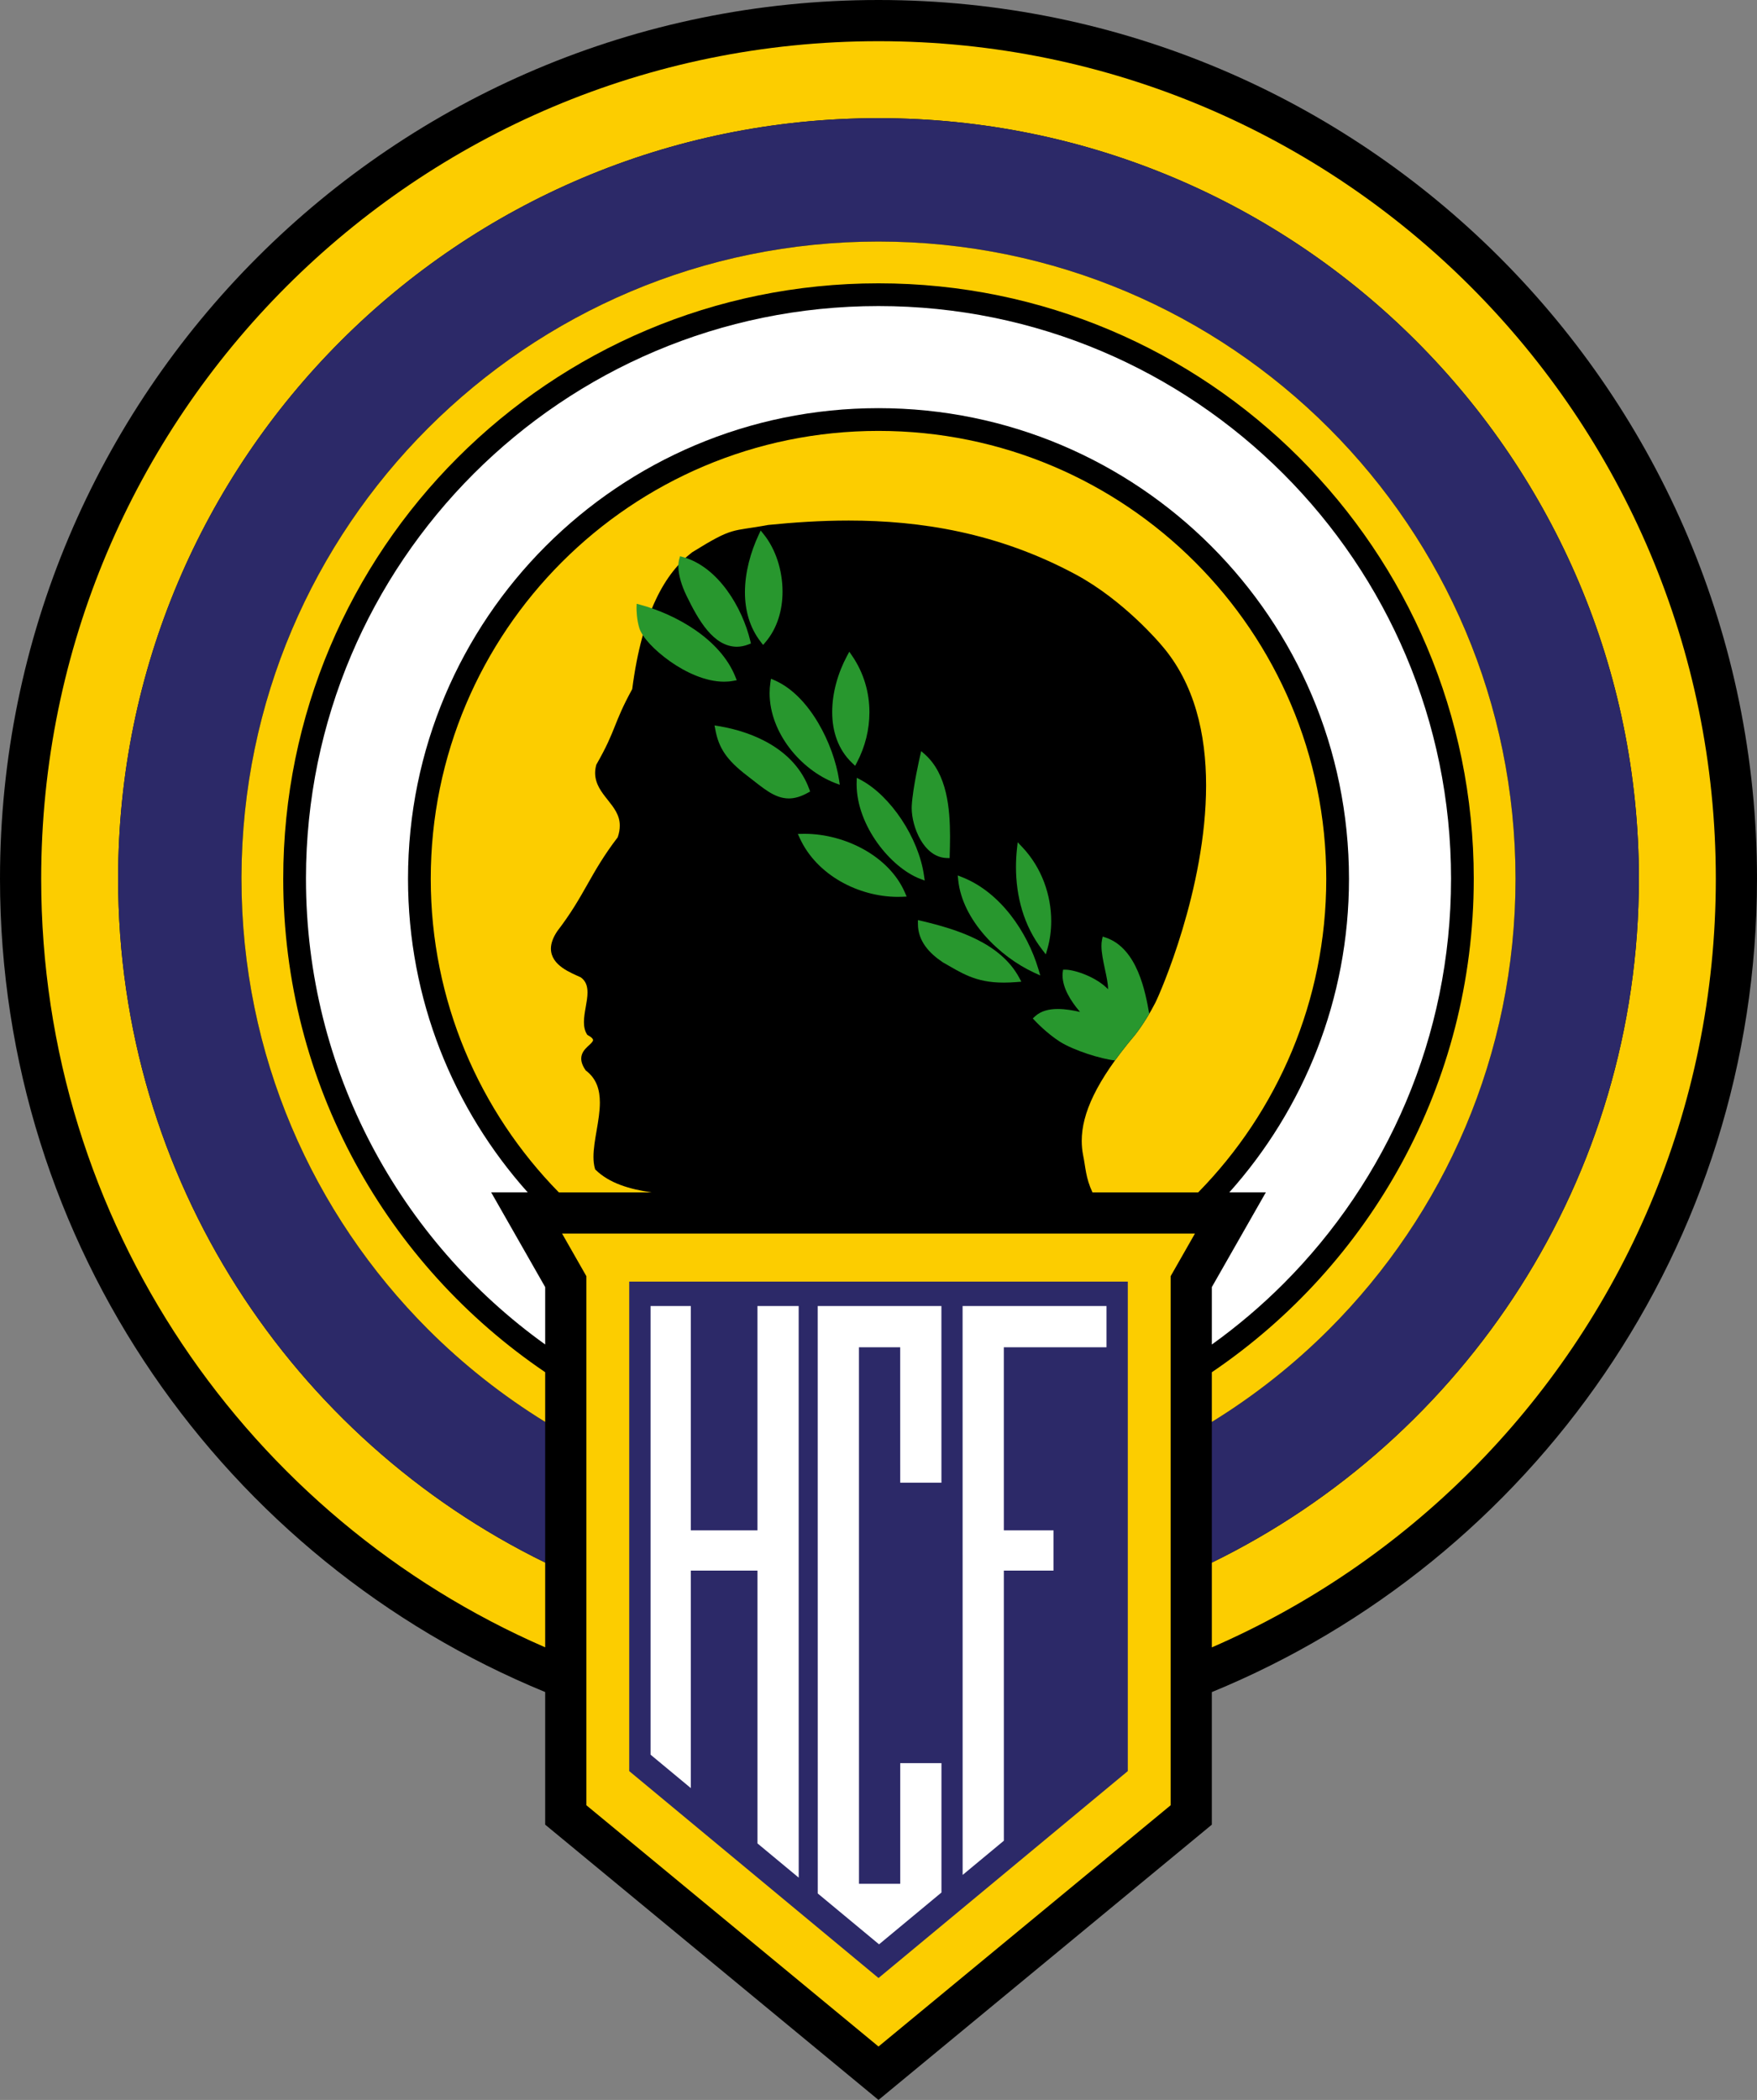
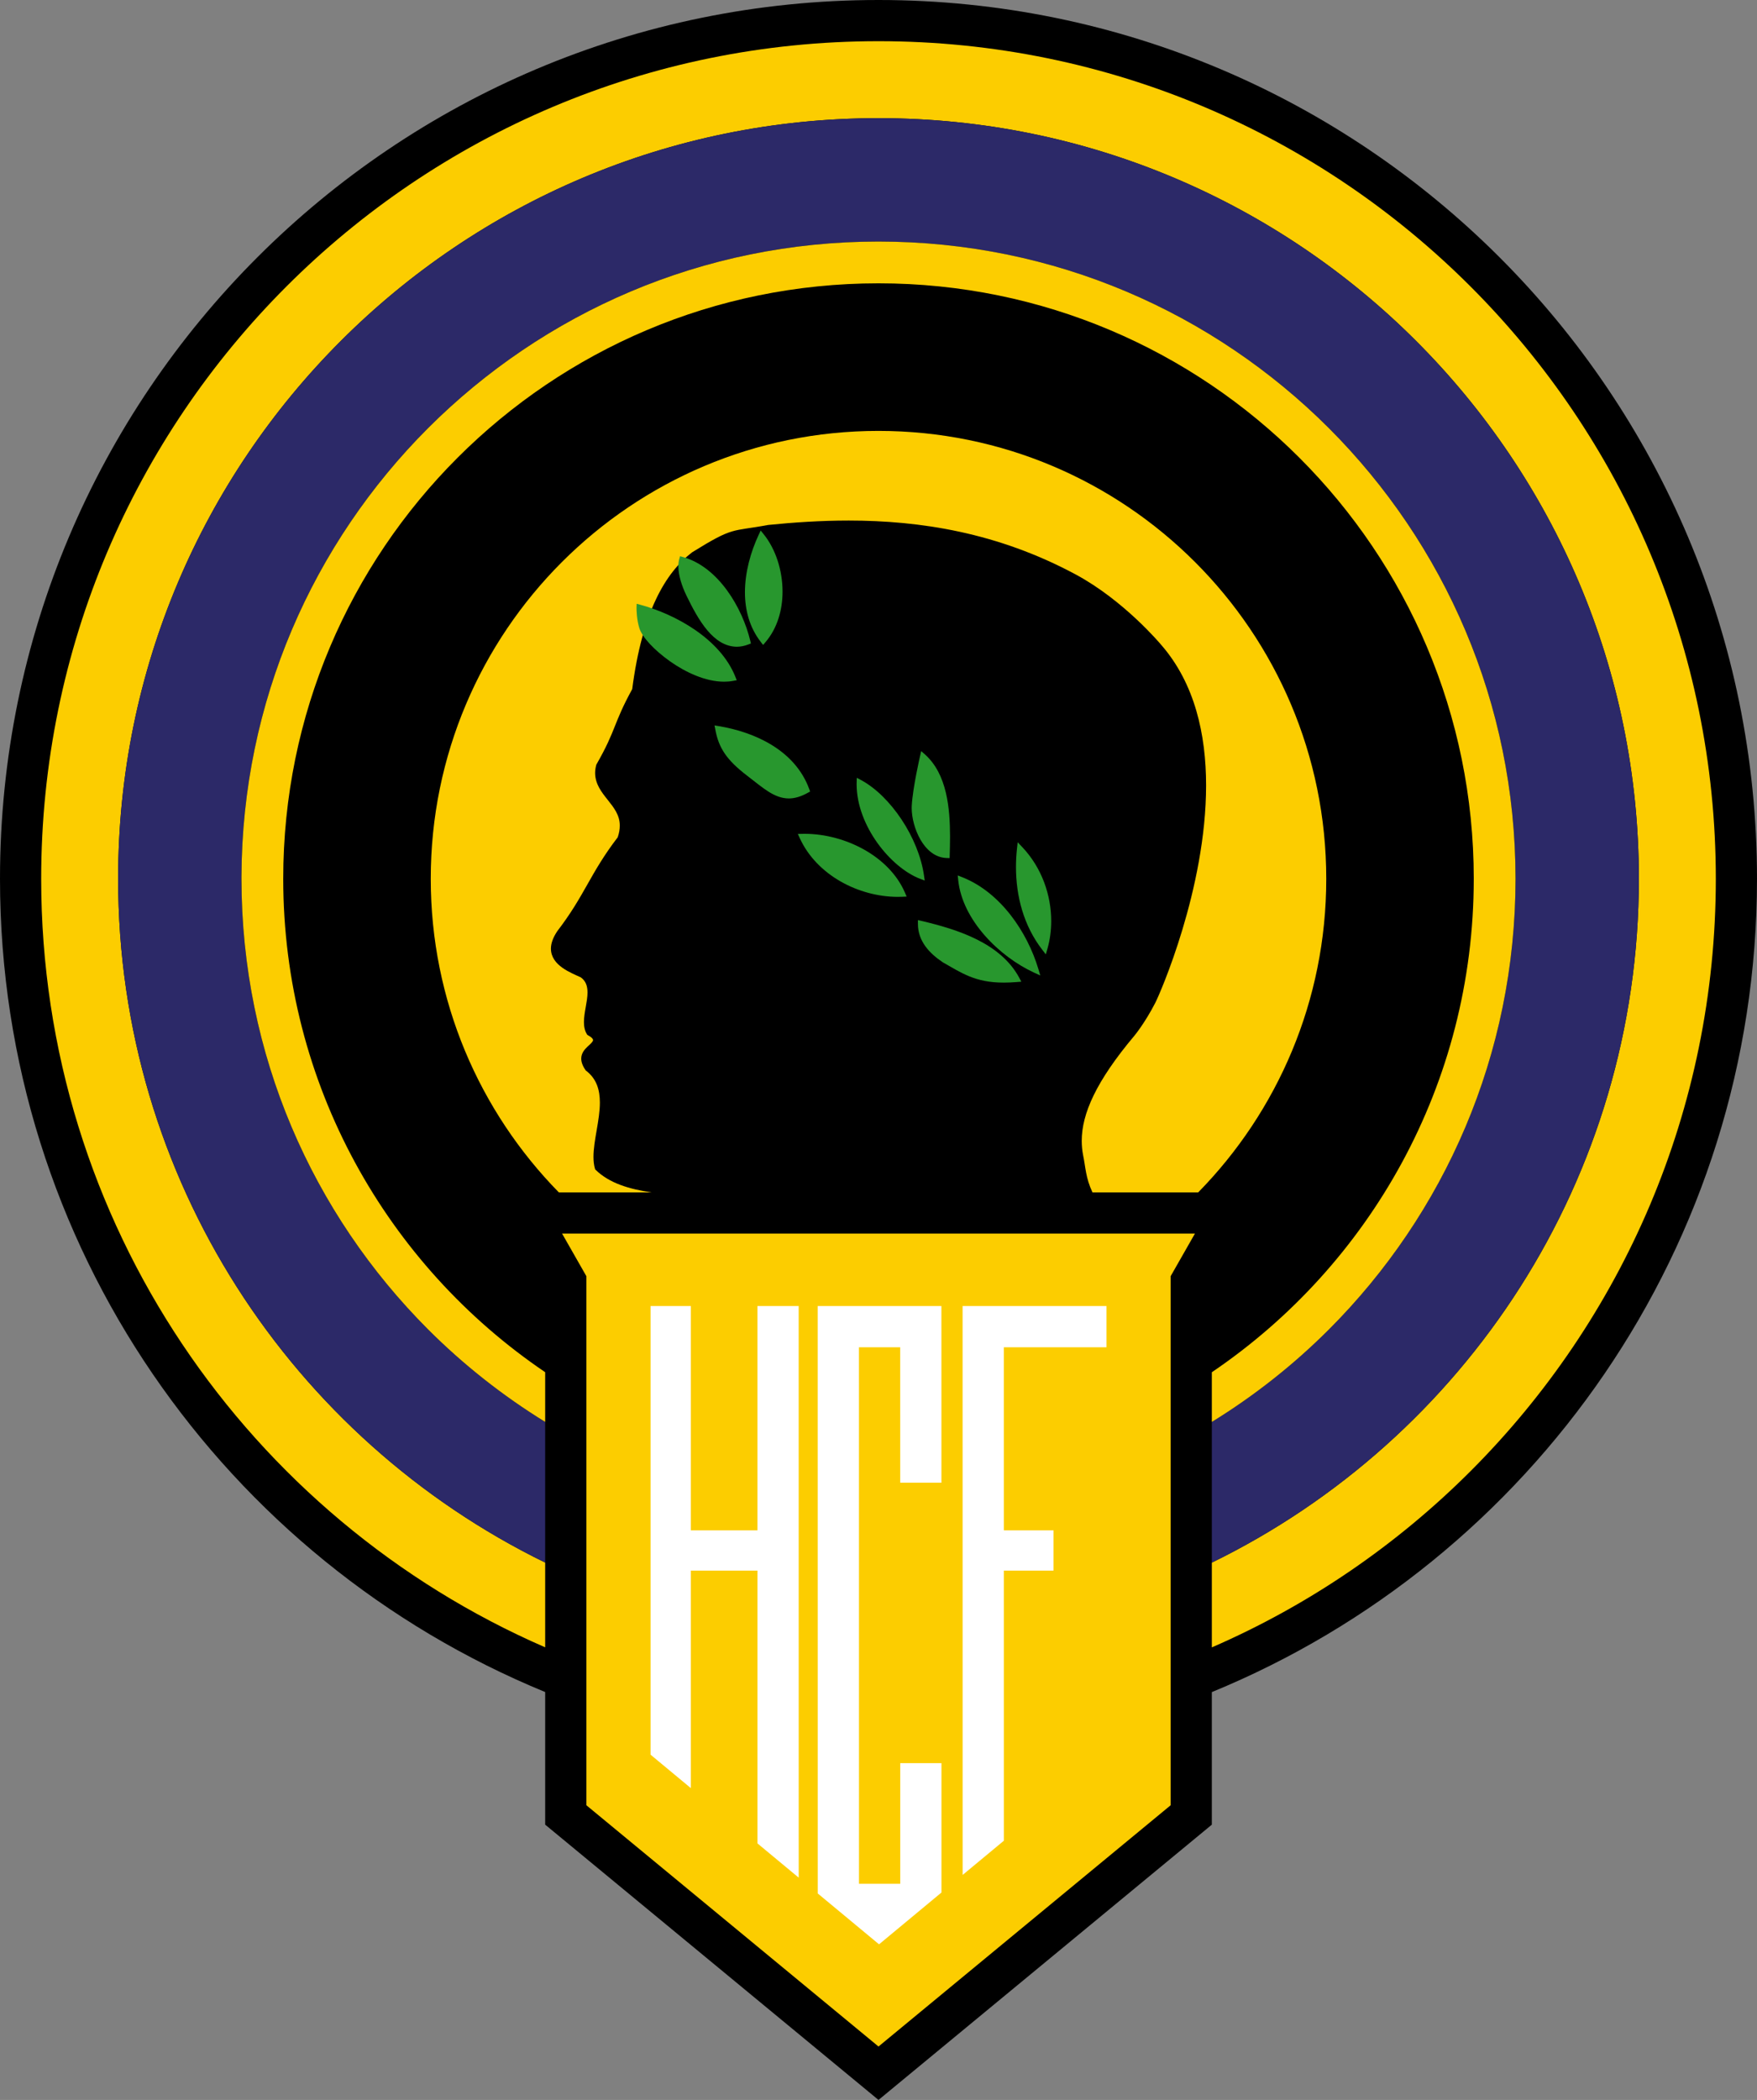
<svg xmlns="http://www.w3.org/2000/svg" version="1.1" id="Ebene_1" x="0px" y="0px" width="473.734px" height="566px" viewBox="0 0 473.734 566" enable-background="new 0 0 473.734 566" xml:space="preserve">
  <rect x="0" y="0" width="473.734" height="566" fill="#808080" stroke="none" />
  <path d="M236.854,0C106.033,0.001,0.004,106.037,0,236.856c0,0.004,0,0.007,0,0.01c0.013,98.998,60.753,183.79,146.993,219.193  v35.741L236.868,566l89.876-74.197v-35.729c86.243-35.394,146.985-120.186,146.988-219.187l0.002-0.021  C473.719,106.043,367.671,0.003,236.854,0z" />
  <path fill="#FCCD00" d="M236.854,11.102c-62.362,0.004-118.763,25.26-159.633,66.12c-40.861,40.871-66.114,97.274-66.117,159.634  v0.008c0.006,92.733,55.933,172.397,135.889,207.143v-22.841c-68.172-33.31-115.131-103.311-115.144-184.3c0-0.007,0-0.015,0-0.022  c0.011-113.228,91.774-204.984,205.003-204.995c113.236,0.011,205.013,91.78,205.034,205.016l-0.002,0.011  c-0.008,80.993-46.966,150.997-115.14,184.3v22.848c26.206-11.385,49.836-27.586,69.767-47.513  c40.861-40.868,66.117-97.269,66.12-159.623v-0.021C462.626,112.178,361.533,11.097,236.854,11.102z" />
  <path fill="#2C2968" d="M115.422,358.318c-31.109-31.137-50.304-73.971-50.314-121.455v-0.554l-0.001-0.016  c0.158-47.262,19.316-89.878,50.301-120.888c31.132-31.103,73.964-50.292,121.444-50.3c47.484,0.008,90.32,19.199,121.459,50.307  c31.109,31.136,50.302,73.97,50.316,121.454c0-0.002,0,0.009,0,0.009c-0.009,47.48-19.197,90.313-50.302,121.446  c-9.503,9.495-20.1,17.871-31.581,24.938v37.916c68.174-33.304,115.132-103.308,115.14-184.3l0.002-0.011  c-0.021-113.236-91.798-205.005-205.034-205.016C123.623,31.859,31.859,123.616,31.849,236.843c0,0.008,0,0.015,0,0.022  c0.013,80.99,46.972,150.991,115.144,184.3v-37.919C135.515,376.182,124.921,367.809,115.422,358.318z" />
  <path fill="#FCCD00" d="M408.627,236.875c0,0,0-0.011,0-0.009c-0.015-47.484-19.207-90.318-50.316-121.454  c-31.139-31.107-73.975-50.299-121.459-50.307c-47.479,0.008-90.312,19.197-121.444,50.3  c-30.985,31.01-50.144,73.626-50.301,120.888l0.001,0.016v0.554c0.01,47.484,19.205,90.318,50.314,121.455  c9.499,9.49,20.093,17.863,31.57,24.929v-13.396c-42.611-28.855-70.619-77.647-70.625-132.985h0c0-0.004,0-0.007,0-0.01  c0-88.64,71.847-160.489,160.49-160.491c88.642,0.002,160.502,71.857,160.51,160.501l-0.002,0.01  c-0.001,55.34-28.008,104.135-70.622,132.987v13.396c11.481-7.067,22.078-15.443,31.581-24.938  C389.43,327.188,408.618,284.354,408.627,236.875z" />
-   <path fill="#FFFFFF" d="M236.858,82.493c-42.638,0.002-81.209,17.273-109.153,45.209C99.81,155.605,82.549,194.099,82.495,236.66  l0.002,0.013v0.193c0.002,51.723,25.446,97.499,64.496,125.512v-15.469l-14.557-25.525h9.85  c-20.064-22.437-32.27-52.05-32.274-84.518h0c0-0.004,0-0.008,0-0.012c0.002-70.055,56.784-126.84,126.844-126.842  c70.062,0.002,126.853,56.794,126.866,126.854c0,32.467-12.203,62.081-32.264,84.518h9.844l-14.558,25.527v15.479  c6.869-4.927,13.322-10.399,19.286-16.362c27.938-27.945,45.206-66.516,45.208-109.151l0.002-0.01  C391.236,151.609,322.113,82.491,236.858,82.493z" />
  <path fill="#FCCD00" d="M160.528,315.237l-0.061-0.06l-0.024-0.084c-0.307-1.016-0.425-2.121-0.425-3.286  c0.006-4.47,1.726-9.871,1.722-14.627c-0.009-3.404-0.852-6.418-3.762-8.623l-0.043-0.032l-0.03-0.047  c-0.843-1.208-1.189-2.241-1.189-3.147c0.002-1.458,0.89-2.461,1.697-3.229c0.833-0.758,1.534-1.396,1.483-1.765  c0.021-0.254-0.278-0.734-1.474-1.374l-0.077-0.043l-0.049-0.075c-0.64-1.006-0.852-2.165-0.852-3.371  c0.006-2.619,0.968-5.539,0.963-7.976c-0.008-1.681-0.422-3.067-1.792-4.058c-2.583-1.229-8.024-3.14-8.075-7.728  c0-1.366,0.506-2.922,1.707-4.721c7.494-9.76,8.767-15.468,16.303-25.315c0.393-1.146,0.559-2.168,0.559-3.095  c0.081-5.706-6.563-8.228-6.651-14.198c0-0.699,0.096-1.445,0.313-2.237l0.012-0.047l0.021-0.034  c5.451-9.527,4.417-10.749,9.658-20.335c2.717-20.966,9.048-31.428,16.151-36.868c11.374-7.059,10.496-5.491,20.485-7.372  c6.903-0.691,14.18-1.187,21.729-1.187c19.165,0,40.102,3.196,61.178,14.515c13.068,7.02,22.904,18.77,23.148,19.063l0.001,0  c8.996,10.37,12.039,24.055,12.039,37.826c-0.008,27.808-12.387,56.027-13.708,58.604c-2.856,5.531-5.607,8.823-5.62,8.839  c-10.325,12.267-14.206,21.062-14.204,28.349c0,1.327,0.128,2.604,0.371,3.849c0.683,3.275,0.671,6.101,2.528,10.037h28.506  c21.359-21.786,34.528-51.597,34.528-84.518c-0.009-66.675-54.063-120.729-120.738-120.729  c-33.347,0.002-63.506,13.508-85.36,35.358c-21.85,21.854-35.354,52.014-35.356,85.359v0.012  c0.002,32.91,13.18,62.739,34.539,84.518h24.985C169.676,320.514,164.246,318.918,160.528,315.237z" />
  <polygon fill="#FCCD00" points="158.096,343.964 158.096,486.571 236.868,551.602 315.643,486.571 315.643,343.964 322.188,332.486   151.549,332.486 158.096,343.964 " />
-   <polygon fill="#2C2968" points="169.652,345.439 169.652,477.368 236.87,533.141 304.087,477.368 304.087,345.439 " />
  <polygon fill="#FFFFFF" points="204.228,352.017 204.228,412.479 186.266,412.479 186.266,352.017 175.411,352.017 175.411,472.945   186.266,481.951 186.266,423.333 204.233,423.333 204.233,496.859 215.354,506.088 215.343,352.017 " />
  <polygon fill="#FFFFFF" points="242.726,475.225 242.726,507.742 231.608,507.742 231.597,363.133 242.714,363.133 242.72,399.647   253.835,399.647 253.829,352.017 220.479,352.017 220.492,510.351 237.014,524.059 253.841,510.096 253.841,475.225 " />
  <polygon fill="#FFFFFF" points="284.063,423.333 284.063,412.479 270.663,412.479 270.658,363.133 298.34,363.133 298.34,352.017   259.541,352.017 259.553,505.356 270.669,496.133 270.663,423.333 " />
  <path fill="#28972E" d="M205.753,173.831l0.649-0.759c3.206-3.754,4.592-8.696,4.592-13.621c-0.004-5.72-1.857-11.451-5.076-15.444  l-0.824-1.014l-0.549,1.182c-2.155,4.631-3.684,10.081-3.688,15.461c0,4.75,1.208,9.464,4.283,13.407L205.753,173.831z" />
  <path fill="#28972E" d="M198.616,174.32c1.029,0,2.095-0.202,3.19-0.626l0.663-0.256l-0.165-0.691  c-2.129-8.865-8.539-19.912-18.159-22.611l-0.784-0.216l-0.218,0.783c-0.17,0.616-0.24,1.267-0.24,1.937  c0.008,2.512,0.972,5.35,2.121,7.767C188.358,167.292,192.344,174.208,198.616,174.32z" />
-   <path fill="#28972E" d="M207.876,182.946l-0.156,1.042c-0.145,0.961-0.213,1.923-0.213,2.878  c0.036,10.661,8.394,20.592,17.619,24.167l1.305,0.502l-0.207-1.385c-1.455-9.448-7.848-22.646-17.378-26.791L207.876,182.946z" />
-   <path fill="#28972E" d="M230.573,206.415l0.499-0.953c2.194-4.185,3.349-8.827,3.349-13.478c0-5.293-1.499-10.599-4.671-15.225  l-0.757-1.103l-0.631,1.179c-2.411,4.497-3.979,9.872-3.98,15.074c-0.004,5.125,1.547,10.123,5.411,13.765L230.573,206.415z" />
  <path fill="#28972E" d="M218.432,213.341l-0.238-0.654c-3.832-10.476-14.656-15.35-24.388-16.973l-1.151-0.192l0.218,1.146  c0.918,4.971,3.084,8.2,8.524,12.371c4.365,3.345,7.311,6.13,11.27,6.17c1.602,0,3.284-0.491,5.157-1.532L218.432,213.341z" />
  <path fill="#28972E" d="M255.233,231.262l0.815,0.024l0.022-0.818c0.038-1.523,0.087-3.22,0.087-5.008  c-0.019-7.517-0.78-16.764-6.754-22.107l-1.027-0.909l-0.306,1.336c-0.004,0.024-1.948,8.405-2.235,13.333  c-0.015,0.211-0.02,0.435-0.02,0.659c0.007,2.597,0.805,5.82,2.345,8.51C249.69,228.949,252.059,231.167,255.233,231.262z" />
  <path fill="#28972E" d="M231.016,209.644l-0.044,1.305c-0.004,0.169-0.006,0.338-0.006,0.501  c0.063,11.208,9.219,22.372,17.076,25.401l1.288,0.487l-0.193-1.363c-1.476-10.276-9.064-21.474-16.967-25.72L231.016,209.644z" />
  <path fill="#28972E" d="M216.967,224.739c-0.205,0-0.408,0.004-0.609,0.008l-1.235,0.026l0.513,1.125  c4.585,10.041,15.947,15.826,26.431,15.838c0.404,0,0.807-0.008,1.209-0.026l1.179-0.051l-0.465-1.084  C239.741,230.75,227.829,224.759,216.967,224.739z" />
  <path fill="#28972E" d="M281.981,257.237l0.445-1.55c0.663-2.337,1.007-4.844,1.007-7.415c0-6.93-2.479-14.337-7.83-19.983  l-1.211-1.274l-0.189,1.747c-0.178,1.629-0.268,3.274-0.268,4.922c0,7.848,2.059,15.796,7.063,22.277L281.981,257.237z" />
  <path fill="#28972E" d="M278.858,262.177l1.629,0.746l-0.509-1.718c-2.965-9.924-10.155-20.649-20.502-24.757l-1.246-0.491  l0.138,1.332C259.51,248.019,269.434,257.844,278.858,262.177z" />
  <path fill="#28972E" d="M248.5,248.226l-1.002-0.236v1.03c0.002,4.639,3.056,7.924,6.765,10.392  c4.976,2.798,8.627,5.433,16.346,5.433c0.02,0,0.041,0,0.062,0c1.074,0,2.226-0.051,3.469-0.151l1.24-0.103l-0.589-1.096  C269.743,254.186,258.32,250.551,248.5,248.226z" />
  <path fill="#28972E" d="M197.669,183.521l0.974-0.18l-0.366-0.92c-4.088-10.229-16.106-16.842-25.627-19.417l-0.99-0.266  l-0.036,1.024c0,0.007-0.002,0.043-0.002,0.108c0.004,0.526,0.03,3.094,0.77,5.472c0.824,2.497,4.033,5.905,8.285,8.927  c4.254,2.98,9.535,5.459,14.54,5.469C196.043,183.739,196.863,183.67,197.669,183.521z" />
-   <path fill="#28972E" d="M298.179,252.722l-0.865-0.284l-0.187,0.893c-0.106,0.518-0.148,1.059-0.148,1.619  c0.021,3.736,1.805,8.668,1.78,11.672c0,0.002,0,0.003,0,0.005c-3.146-3.264-8.789-5.201-11.408-5.267h-0.714l-0.095,0.706  c-0.039,0.29-0.052,0.572-0.052,0.85c0.033,3.375,2.166,6.867,4.72,9.835c-1.816-0.413-3.932-0.795-5.989-0.797  c-2.251,0.002-4.503,0.457-6.155,1.992l-0.595,0.554l0.554,0.596c0.027,0.024,3.128,3.379,6.791,5.702  c3.742,2.342,11.015,4.632,14.762,5.02l0.054,0.005c1.521-2.106,3.257-4.325,5.233-6.672c0.01-0.014,1.806-2.164,4-5.902  C308.848,267.469,306.708,255.649,298.179,252.722z" />
</svg>